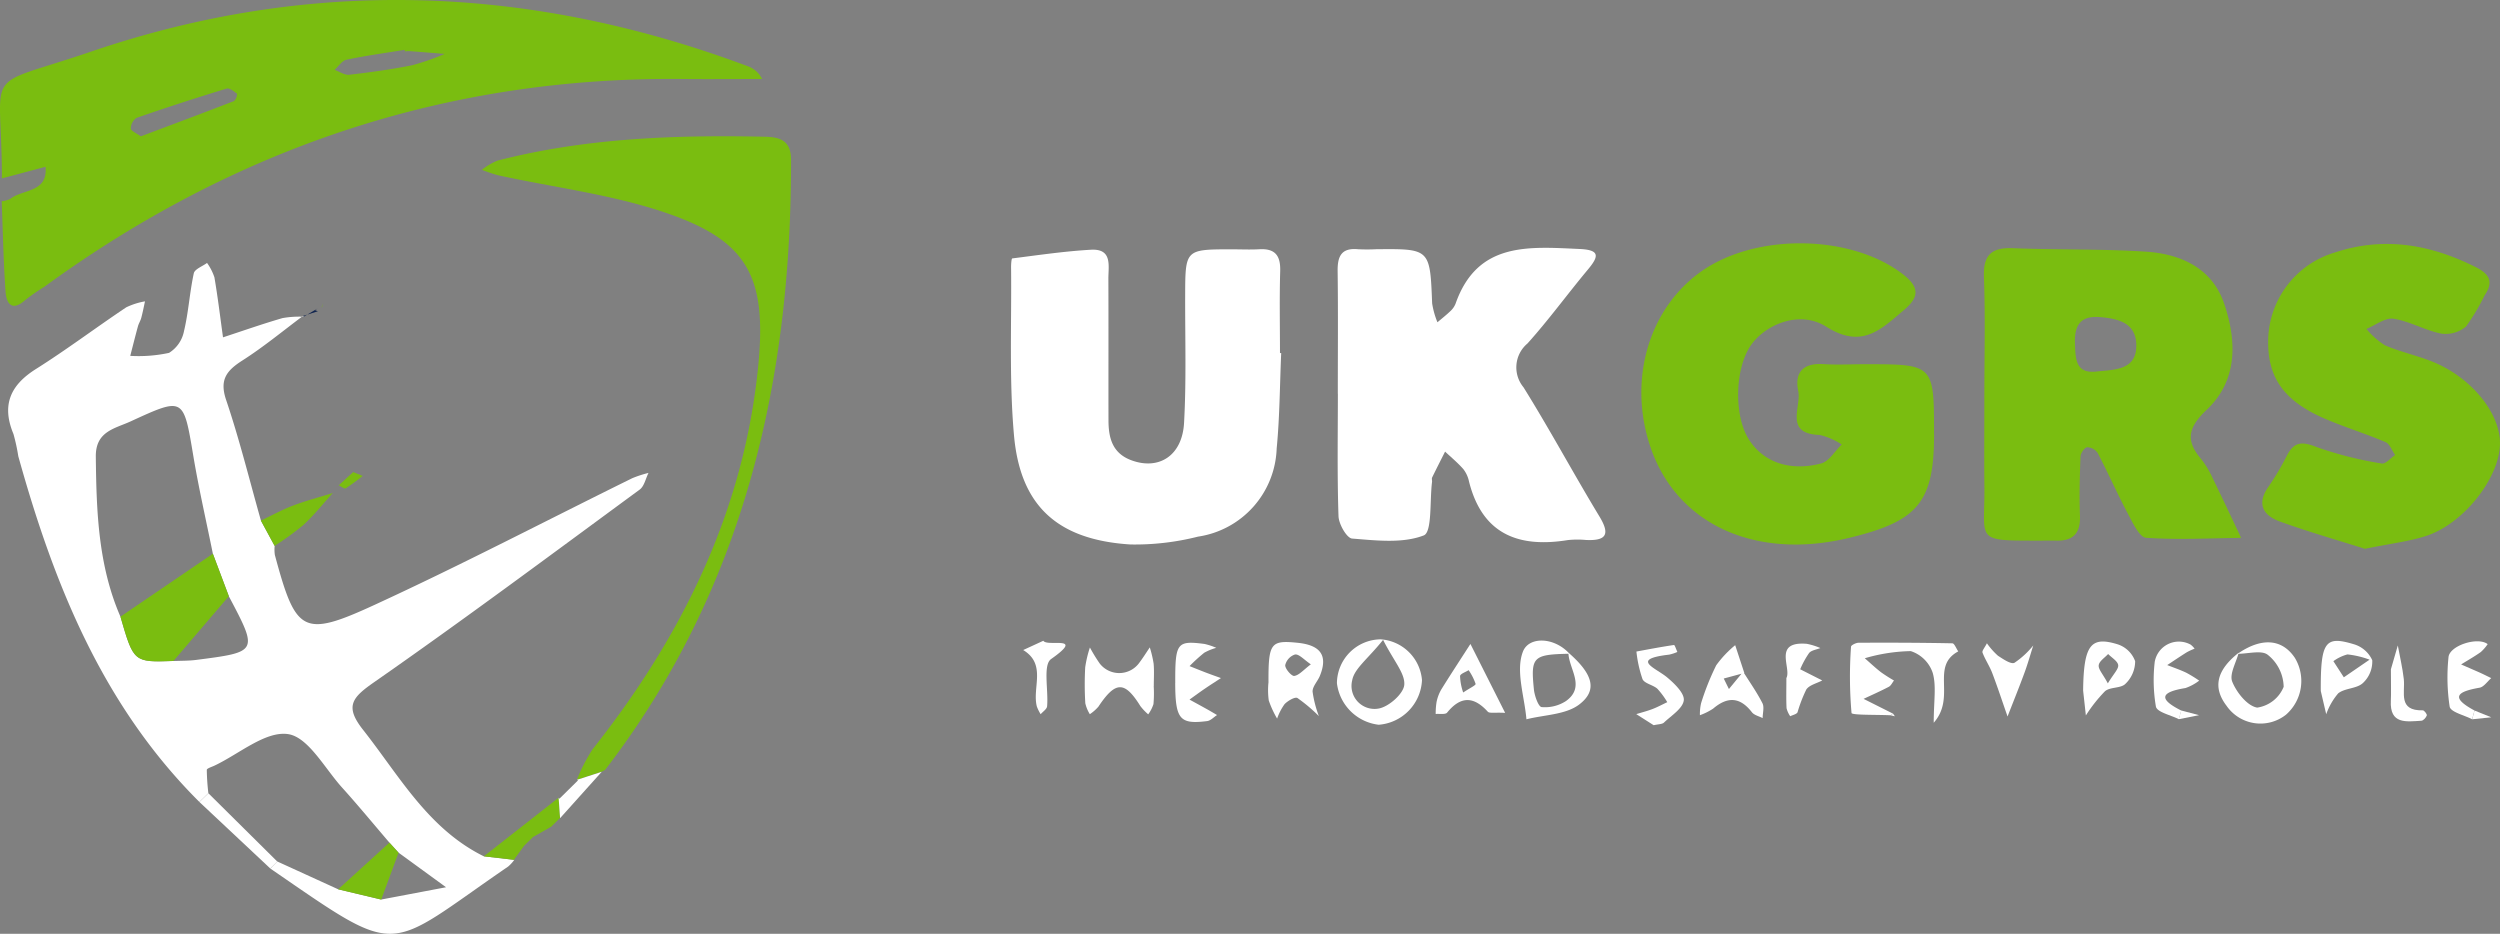
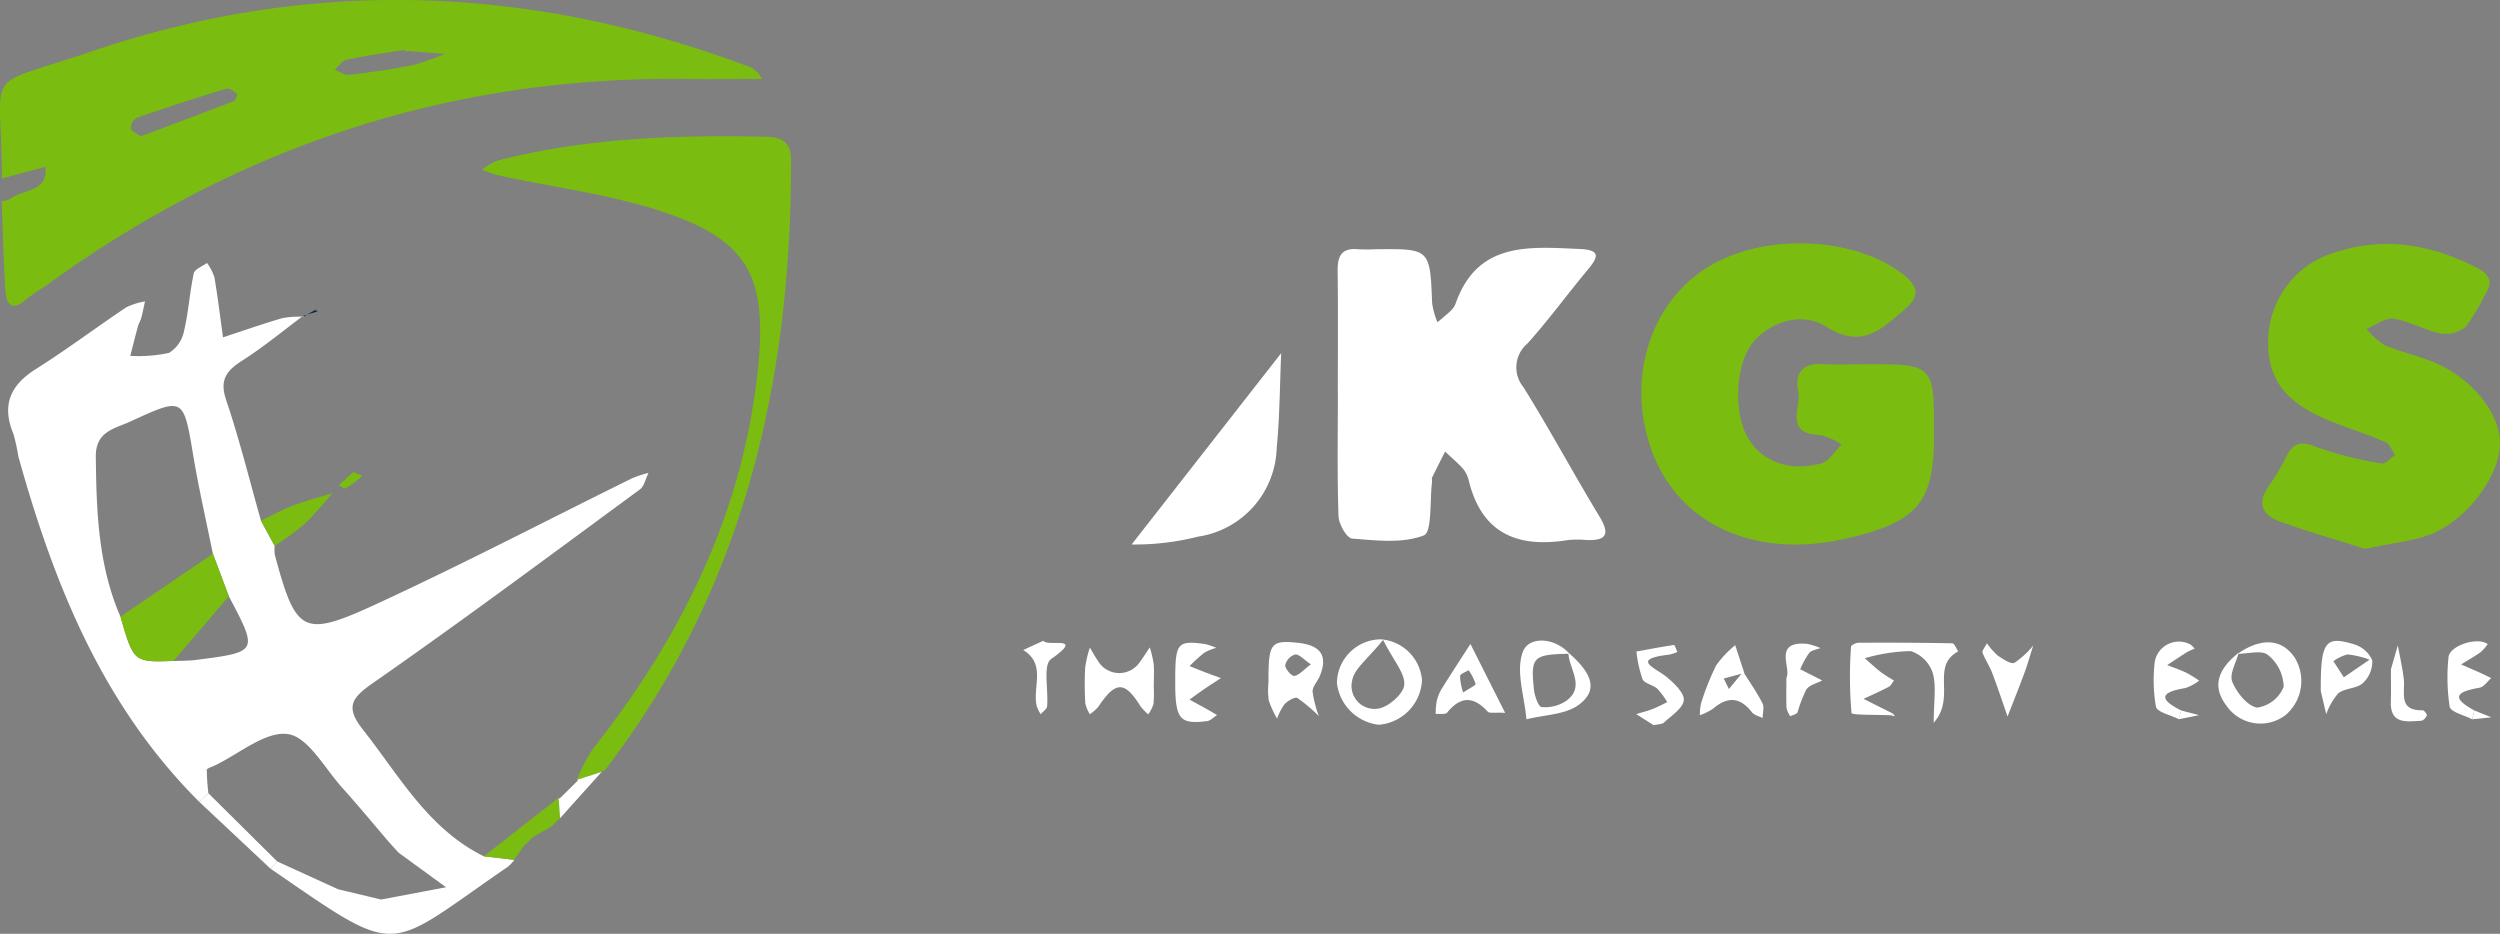
<svg xmlns="http://www.w3.org/2000/svg" width="212.435" height="79.346" viewBox="0 0 212.435 79.346">
  <rect x="0" y="0" width="212.435" height="79.346" fill="#808080" stroke="none" />
  <g id="Group_60" data-name="Group 60" transform="translate(0.001 -0.001)">
    <g id="Group_36" data-name="Group 36" transform="translate(-0.001 0.001)">
-       <path id="Path_31" data-name="Path 31" d="M237.023,42.145c0-3.349.088-6.7-.036-10.046-.07-1.882.637-2.526,2.472-2.453,3.752.149,7.517.052,11.261.292,3,.192,5.662,1.4,6.687,4.437,1.068,3.164,1.159,6.5-1.488,9-1.559,1.473-1.84,2.588-.477,4.184a7.88,7.88,0,0,1,.993,1.655c.821,1.674,1.608,3.363,2.408,5.046-2.693.031-5.4.18-8.074-.006-.563-.038-1.132-1.26-1.537-2.021-.906-1.705-1.687-3.475-2.581-5.187a1.112,1.112,0,0,0-.9-.484c-.221.025-.546.5-.557.783-.065,1.672-.114,3.35-.048,5.021.058,1.47-.543,2.17-2.021,2.13-.388-.011-.778,0-1.167,0-5.889,0-4.878.122-4.931-4.624-.028-2.576,0-5.152-.006-7.728m9.655-2.033c1.606-.146,3.359-.184,3.256-2.353-.083-1.76-1.513-2.112-3.01-2.251-1.7-.158-2.256.637-2.2,2.236.05,1.386.068,2.636,1.951,2.369" transform="translate(-68.404 -8.556)" fill="#7abd10" />
      <path id="Path_32" data-name="Path 32" d="M220.941,45.259c0,5.8-1.336,7.429-7.267,8.847-7.946,1.9-14.626-1.175-16.843-7.753-1.907-5.66-.156-11.712,4.3-14.88,4.7-3.336,12.84-3.161,17.2.252,1.436,1.124,1.293,1.965.043,3.017-1.944,1.635-3.558,3.331-6.595,1.408-2.176-1.378-4.982-.289-6.3,1.432-1.445,1.89-1.6,6.005-.307,8.1,1.2,1.94,3.45,2.8,6.167,2.09.679-.176,1.174-1.056,1.753-1.613a5.753,5.753,0,0,0-1.874-.809c-3.049-.1-1.539-2.38-1.82-3.73-.331-1.59.417-2.4,2.138-2.291,1.162.077,2.332.009,3.5.009,5.9,0,5.9,0,5.9,5.921" transform="translate(-56.594 -8.39)" fill="#7abd10" />
-       <path id="Path_33" data-name="Path 33" d="M143.724,38.6c-.119,2.7-.122,5.414-.384,8.1a7.839,7.839,0,0,1-6.685,7.492,21.85,21.85,0,0,1-5.748.666c-6.16-.393-9.351-3.244-9.888-9.272-.422-4.739-.194-9.534-.248-14.305,0-.253.032-.722.1-.73,2.223-.282,4.446-.61,6.68-.738,1.85-.107,1.484,1.367,1.488,2.469.016,4,0,8,.009,12,0,1.5.312,2.817,1.948,3.422,2.334.863,4.321-.388,4.474-3.18.2-3.6.083-7.222.094-10.835.012-3.907.008-3.908,3.963-3.911.779,0,1.561.039,2.337-.006,1.356-.078,1.813.551,1.775,1.854-.068,2.321-.019,4.645-.019,6.968l.108,0" transform="translate(-34.856 -8.592)" fill="#fff" />
+       <path id="Path_33" data-name="Path 33" d="M143.724,38.6c-.119,2.7-.122,5.414-.384,8.1a7.839,7.839,0,0,1-6.685,7.492,21.85,21.85,0,0,1-5.748.666l.108,0" transform="translate(-34.856 -8.592)" fill="#fff" />
      <path id="Path_34" data-name="Path 34" d="M159.8,42.01c0-3.474.031-6.947-.015-10.42-.016-1.241.3-1.995,1.724-1.863a15.471,15.471,0,0,0,1.552,0c4.586-.044,4.573-.044,4.755,4.6a7.119,7.119,0,0,0,.45,1.607c.368-.314.75-.613,1.1-.948a1.734,1.734,0,0,0,.44-.631c1.852-5.279,6.218-4.839,10.531-4.649,1.766.078,1.647.629.716,1.746-1.734,2.077-3.328,4.273-5.135,6.283a2.651,2.651,0,0,0-.339,3.723c2.243,3.6,4.253,7.346,6.452,10.976.928,1.532.583,2.077-1.135,2a7.74,7.74,0,0,0-1.551.008c-4.222.684-7.282-.519-8.4-4.992a2.543,2.543,0,0,0-.484-1.045c-.469-.534-1.025-.992-1.545-1.482-.368.733-.743,1.463-1.1,2.2-.05.1.008.256-.009.383-.2,1.584.014,4.26-.7,4.538-1.807.7-4.046.43-6.09.269-.452-.036-1.135-1.222-1.157-1.9-.118-3.469-.055-6.945-.054-10.418" transform="translate(-46.121 -8.549)" fill="#fff" />
      <path id="Path_35" data-name="Path 35" d="M278.958,55.046c-2.106-.667-4.689-1.406-7.211-2.313-1.438-.518-2.019-1.511-.966-2.985a23.042,23.042,0,0,0,1.572-2.662c.607-1.15,1.287-1.168,2.5-.686a31.522,31.522,0,0,0,5.538,1.4c.319.063.756-.465,1.139-.721-.27-.378-.457-.946-.822-1.1-1.656-.707-3.388-1.239-5.046-1.943-3.663-1.554-5.077-3.633-4.91-7.049A7.916,7.916,0,0,1,276.4,29.87c4.194-1.389,8.148-.686,11.995,1.251,1.15.579,1.523,1.242.732,2.4a18.1,18.1,0,0,1-1.573,2.637,2.682,2.682,0,0,1-2.118.6c-1.379-.275-2.666-1.049-4.047-1.262-.7-.108-1.53.553-2.3.866a6.689,6.689,0,0,0,1.56,1.386c1.3.564,2.71.861,4.027,1.388,3.385,1.353,5.886,4.5,5.758,7.133-.142,2.916-3.171,6.706-6.316,7.7-1.464.462-3.018.642-5.161,1.079" transform="translate(-78.005 -8.413)" fill="#7abd10" />
      <path id="Path_37" data-name="Path 37" d="M224.429,82.94c-1.154-.058-3.286,0-3.31-.194a35.7,35.7,0,0,1-.043-5.634c0-.124.417-.334.64-.335,2.658-.013,5.315-.006,7.972.048.17,0,.331.447.5.686-2.392,1.283-.148,3.873-2.085,6.064,0-1.83.237-3.106-.082-4.228a2.919,2.919,0,0,0-1.867-1.859,14.76,14.76,0,0,0-3.909.606c.459.4.9.818,1.382,1.191a12.972,12.972,0,0,0,1.1.7c-.145.184-.253.437-.442.536-.7.368-1.426.687-2.143,1.024l2.505,1.257Z" transform="translate(-63.787 -22.16)" fill="#fff" />
      <path id="Path_38" data-name="Path 38" d="M163.393,76.371a3.782,3.782,0,0,1,3.535,3.467,3.985,3.985,0,0,1-3.679,3.792A4.047,4.047,0,0,1,159.7,80.1a3.757,3.757,0,0,1,3.694-3.728m.227.048c-1.3,1.621-2.451,2.444-2.624,3.437a1.954,1.954,0,0,0,2.267,2.392c.864-.161,2.106-1.268,2.16-2.02.07-.965-.883-2-1.8-3.809" transform="translate(-46.096 -22.045)" fill="#fff" />
      <path id="Path_39" data-name="Path 39" d="M266.625,77.708c2.028-1.41,3.779-1.286,4.869.344a3.8,3.8,0,0,1-.761,4.834,3.5,3.5,0,0,1-5.042-.76c-1.191-1.556-.859-3.018,1.029-4.511-.213.833-.806,1.818-.546,2.463.368.916,1.285,2.064,2.119,2.2a2.871,2.871,0,0,0,2.249-1.767A3.562,3.562,0,0,0,269.2,77.8c-.523-.432-1.693-.09-2.574-.093" transform="translate(-76.49 -22.15)" fill="#fff" />
      <path id="Path_40" data-name="Path 40" d="M185.684,77.544c2.065,1.8,2.522,3.188.915,4.41-1.146.871-2.964.869-4.482,1.256-.164-1.94-.929-4.107-.3-5.746.5-1.31,2.658-1.261,3.96.174-3.1.065-3.309.249-3.025,3.034.055.543.383,1.471.655,1.5a3.276,3.276,0,0,0,2.066-.511c1.708-1.223.235-2.727.211-4.113" transform="translate(-52.41 -22.088)" fill="#fff" />
      <path id="Path_41" data-name="Path 41" d="M135.438,80.632a10.27,10.27,0,0,1-.021,1.524,3.05,3.05,0,0,1-.447.87,4.613,4.613,0,0,1-.664-.7c-1.34-2.153-2.111-2.14-3.571.051a3.679,3.679,0,0,1-.726.636,3.049,3.049,0,0,1-.384-.928,26.808,26.808,0,0,1-.009-3.052,9.675,9.675,0,0,1,.4-1.687,14.04,14.04,0,0,0,.837,1.365,2.1,2.1,0,0,0,3.365-.075c.314-.418.592-.863.887-1.3a9.417,9.417,0,0,1,.325,1.381c.057.632.014,1.272.014,1.909h-.01" transform="translate(-37.402 -22.325)" fill="#fff" />
      <path id="Path_42" data-name="Path 42" d="M151.511,80.124c-.012-3.358.185-3.6,2.493-3.364,1.808.189,2.623.982,1.872,2.814-.189.46-.635.9-.617,1.339a9.437,9.437,0,0,0,.534,2.075,13.621,13.621,0,0,0-1.825-1.539c-.2-.118-.82.238-1.09.524a4.8,4.8,0,0,0-.634,1.228,8.549,8.549,0,0,1-.709-1.538,6.5,6.5,0,0,1-.024-1.54m3.6-1.534c-.59-.4-.98-.866-1.334-.84a1.256,1.256,0,0,0-.843.908c-.02.31.543.952.768.918.42-.065.779-.513,1.409-.986" transform="translate(-43.723 -22.138)" fill="#fff" />
      <path id="Path_43" data-name="Path 43" d="M206.735,79.322c.555.887,1.164,1.747,1.637,2.676.173.339.021.841.018,1.268-.31-.161-.719-.248-.913-.5-1.007-1.3-2.066-1.347-3.291-.307a5.154,5.154,0,0,1-1.126.561,4.131,4.131,0,0,1,.1-1.019,21.8,21.8,0,0,1,1.286-3.222,9.134,9.134,0,0,1,1.612-1.71l.775,2.362-1.747.472q.219.447.439.893l1.213-1.474" transform="translate(-58.612 -22.246)" fill="#fff" />
      <path id="Path_44" data-name="Path 44" d="M140.388,80.2c-.01-3.42.135-3.621,2.486-3.318a5.436,5.436,0,0,1,1,.331,4.47,4.47,0,0,0-1.025.418,14.167,14.167,0,0,0-1.246,1.134c.449.179.9.362,1.347.534s.881.323,1.322.483c-.45.294-.9.582-1.347.885s-.883.627-1.325.943c.508.279,1.017.555,1.522.837.275.154.546.317.819.476-.281.178-.547.477-.846.514-2.333.294-2.7-.159-2.71-3.237" transform="translate(-40.522 -22.163)" fill="#fff" />
      <path id="Path_45" data-name="Path 45" d="M177.4,82.778c-.888-.05-1.33.056-1.476-.1-1.206-1.324-2.307-1.335-3.456.077-.147.181-.639.085-.972.117a6.19,6.19,0,0,1,.073-1.012,3.523,3.523,0,0,1,.4-1.066c.807-1.3,1.65-2.584,2.479-3.873l2.953,5.862m-3.567-1.737c.547-.368,1.081-.612,1.054-.732a4.717,4.717,0,0,0-.593-1.165c-.256.165-.7.3-.728.5a4.79,4.79,0,0,0,.267,1.4" transform="translate(-49.5 -22.202)" fill="#fff" />
      <path id="Path_46" data-name="Path 46" d="M196.939,83.866c-.437-.277-.96-.61-1.481-.943.461-.142.932-.261,1.383-.434.428-.164.834-.385,1.251-.582a6.643,6.643,0,0,0-.842-1.141c-.377-.334-1.091-.438-1.263-.819a10.73,10.73,0,0,1-.516-2.342c1.062-.195,2.123-.4,3.192-.556.066-.01.19.385.288.591a3.561,3.561,0,0,1-.7.228c-3.356.391-1.147,1.116-.169,1.934.624.523,1.487,1.356,1.414,1.95-.085.691-1.055,1.293-1.684,1.888-.159.151-.482.132-.874.225" transform="translate(-56.418 -22.241)" fill="#fff" />
      <path id="Path_47" data-name="Path 47" d="M277.226,80.837c-.022-4.227.374-4.726,2.788-4A2.49,2.49,0,0,1,281.6,78.2a2.491,2.491,0,0,1-.811,1.955c-.521.472-1.514.411-2.08.859a5.574,5.574,0,0,0-1.021,1.777c-.212-.9-.423-1.809-.458-1.957m4.144-2.678a7.645,7.645,0,0,0-1.884-.447,3.621,3.621,0,0,0-1.193.573l.888,1.372,2.188-1.5" transform="translate(-80.02 -22.1)" fill="#fff" />
-       <path id="Path_48" data-name="Path 48" d="M248.839,80.8c.044-3.926.67-4.632,2.958-3.92a2.36,2.36,0,0,1,1.462,1.426,2.661,2.661,0,0,1-.832,1.929c-.386.391-1.294.249-1.729.622a12.6,12.6,0,0,0-1.627,2.06c-.107-.98-.216-1.958-.233-2.117m2.1-.61c.5-.827.925-1.223.88-1.555s-.551-.628-.854-.939c-.284.313-.749.6-.8.946s.336.724.773,1.548" transform="translate(-71.827 -22.122)" fill="#fff" />
      <path id="Path_49" data-name="Path 49" d="M294.462,83.234c-.668-.351-1.82-.607-1.912-1.071a16.634,16.634,0,0,1-.1-4.188c.06-1,2.494-1.781,3.33-1.127a3.687,3.687,0,0,1-.585.672c-.537.38-1.113.706-1.672,1.053.532.234,1.066.463,1.6.7.323.146.639.308.959.463-.329.282-.625.748-.992.814-1.822.322-2.587.78-.431,1.936l-.2.745" transform="translate(-84.392 -22.113)" fill="#fff" />
      <path id="Path_50" data-name="Path 50" d="M237.185,76.838a6.165,6.165,0,0,0,.942,1.063c.436.282,1.1.745,1.4.6a7.179,7.179,0,0,0,1.6-1.475c-.247.776-.467,1.562-.748,2.325-.458,1.246-.957,2.477-1.438,3.713-.43-1.231-.835-2.471-1.3-3.689-.228-.6-.6-1.14-.827-1.739-.059-.157.192-.428.375-.8" transform="translate(-68.352 -22.18)" fill="#fff" />
      <path id="Path_53" data-name="Path 53" d="M259.4,83.237c-.679-.346-1.83-.582-1.943-1.061a13.447,13.447,0,0,1-.1-3.815A2.082,2.082,0,0,1,260.4,76.9a1.648,1.648,0,0,1,.343.349,5.178,5.178,0,0,0-.654.3c-.565.353-1.115.727-1.672,1.093.541.213,1.093.4,1.616.648a11.225,11.225,0,0,1,1.1.674,4.087,4.087,0,0,1-1.165.63c-1.991.325-2.434.869-.356,1.912q-.1.369-.206.737" transform="translate(-74.26 -22.128)" fill="#fff" />
      <path id="Path_55" data-name="Path 55" d="M213.367,79.81c.455-.844-1.184-3.149,1.736-2.909a5.462,5.462,0,0,1,1.151.36c-.327.134-.758.183-.958.422a7.547,7.547,0,0,0-.755,1.381l1.873.95c-.464.247-1.09.384-1.353.767a12.013,12.013,0,0,0-.745,1.933c-.076.171-.408.23-.622.341a2.1,2.1,0,0,1-.312-.682c-.04-.761-.015-1.526-.015-2.562" transform="translate(-61.571 -22.193)" fill="#fff" />
      <path id="Path_57" data-name="Path 57" d="M285.6,79.125c.058-.2.323-1.112.587-2.023.174.952.4,1.9.509,2.858.127,1.154-.511,2.707,1.619,2.656.117,0,.371.334.335.435-.065.186-.29.438-.461.449-1.277.078-2.7.323-2.594-1.7.032-.633.005-1.268.005-2.67" transform="translate(-82.435 -22.256)" fill="#fff" />
      <path id="Path_58" data-name="Path 58" d="M123.937,76.543c.322.549,3.616-.529.659,1.554-.706.5-.216,2.635-.339,4.013-.021.24-.357.451-.548.675a3.509,3.509,0,0,1-.323-.654c-.416-1.593.845-3.584-1.161-4.8l1.712-.788" transform="translate(-35.28 -22.095)" fill="#fff" />
      <path id="Path_60" data-name="Path 60" d="M295.311,85.621l.2-.745,1.423.577Z" transform="translate(-85.241 -24.5)" fill="#fff" />
      <path id="Path_61" data-name="Path 61" d="M260.264,85.607q.1-.368.206-.737l1.518.4-1.724.341" transform="translate(-75.125 -24.498)" fill="#fff" />
      <path id="Path_63" data-name="Path 63" d="M63.662,99.63l1.575-.893-1.575.893" transform="translate(-18.376 -28.501)" fill="#10244e" />
      <path id="Path_64" data-name="Path 64" d="M225.827,85.388l.218-.135.156.223-.373-.088" transform="translate(-65.184 -24.609)" fill="#fff" />
      <path id="Path_65" data-name="Path 65" d="M36.259,37.55l1.169-.695-.2.147.23.086-1.261.4.065.064" transform="translate(-10.447 -10.639)" fill="#10244e" />
      <path id="Path_66" data-name="Path 66" d="M38.447,36.584l.1-.348-.12.316.023.032" transform="translate(-11.091 -10.46)" fill="#7abd10" />
      <path id="Path_67" data-name="Path 67" d="M68.713,93.212l-.8.79.8-.79" transform="translate(-19.604 -26.906)" fill="#7abd10" />
      <path id="Path_68" data-name="Path 68" d="M67.618,94.3l-.8.789.8-.789" transform="translate(-19.287 -27.22)" fill="#7abd10" />
      <path id="Path_69" data-name="Path 69" d="M65.8,98.466l.837-.83-.837.83" transform="translate(-18.992 -28.183)" fill="#10244e" />
      <g id="Group_37" data-name="Group 37">
        <path id="Path_29" data-name="Path 29" d="M26.027,35.914c-1.7,1.267-3.345,2.631-5.13,3.771-1.348.861-1.993,1.629-1.4,3.373,1.137,3.365,1.987,6.825,2.956,10.246q.583,1.074,1.166,2.152a3.18,3.18,0,0,0,.017.769c1.779,6.612,2.362,7.052,8.468,4.242,7.391-3.4,14.61-7.172,21.91-10.769a9.544,9.544,0,0,1,1.372-.446c-.243.481-.361,1.132-.749,1.418-7.488,5.5-14.943,11.054-22.567,16.366-1.882,1.311-2.516,2.047-.938,4.048C34.218,75,36.653,79.488,41.394,81.833l2.588.3a3.351,3.351,0,0,1-.519.566c-10.592,7.256-8.945,7.917-20.215.17l.59-.6,5.176,2.364,3.659.872,5.509-1.045-4.035-2.939-.778-.856C32.035,79.11,30.732,77.524,29.357,76c-1.488-1.646-2.889-4.31-4.611-4.554-1.914-.271-4.147,1.689-6.241,2.68-.233.11-.65.235-.653.359a19.186,19.186,0,0,0,.134,1.985l-.763.742C9,69.022,4.863,58.713,1.834,47.833a16.041,16.041,0,0,0-.409-1.883c-1.009-2.42-.31-4.129,1.9-5.521,2.621-1.651,5.1-3.52,7.68-5.246a6.032,6.032,0,0,1,1.595-.509c-.1.468-.192.939-.315,1.4-.065.248-.214.472-.282.718-.229.836-.438,1.677-.655,2.515a12.333,12.333,0,0,0,3.295-.254A2.805,2.805,0,0,0,15.916,37.2c.386-1.611.479-3.29.832-4.91.078-.357.735-.59,1.125-.88a4.553,4.553,0,0,1,.627,1.222c.289,1.692.494,3.4.73,5.1,1.683-.552,3.355-1.141,5.055-1.635a8.2,8.2,0,0,1,1.808-.115l-.065-.064m-11.01,29.32c.644-.028,1.293-.013,1.929-.095,5.277-.679,5.276-.685,2.779-5.41l-1.357-3.61c-.558-2.764-1.192-5.515-1.659-8.3-.841-5.015-.8-5.029-5.326-2.95-1.354.622-2.986.837-2.962,3,.052,4.641.2,9.24,2.091,13.592,1.13,3.883,1.13,3.883,4.5,3.765" transform="translate(-0.28 -9.067)" fill="#fff" />
        <path id="Path_30" data-name="Path 30" d="M.162,15.158c0-9.739-1.941-7.525,7.562-10.766C26.42-1.984,45.053-1.279,63.5,5.614a2.152,2.152,0,0,1,1.258,1.1c-2.232,0-4.465.021-6.7,0C37.95,6.493,19.924,12.6,3.761,24.373a18.221,18.221,0,0,0-1.589,1.1c-1.1,1-1.623.411-1.7-.686C.291,22.233.245,19.666.144,17.1a2.063,2.063,0,0,0,.729-.2c1.061-.84,3.207-.514,2.995-2.727l-3.706.987m11.8-3.572c2.668-1,5.3-1.985,7.924-3a.816.816,0,0,0,.252-.621c-.254-.207-.644-.511-.879-.439Q15.4,8.7,11.593,10.021a1.084,1.084,0,0,0-.475.9c.015.213.481.395.843.663M34.4,4.368l-.021-.13c-1.647.268-3.3.492-4.935.837-.382.08-.679.564-1.014.862.418.148.854.462,1.248.416,1.79-.206,3.58-.452,5.344-.808a20.409,20.409,0,0,0,2.766-.964c-1-.079-2-.161-3-.236a2.829,2.829,0,0,0-.386.023" transform="translate(0.001 -0.001)" fill="#7abd10" />
        <path id="Path_36" data-name="Path 36" d="M65.634,70.962a14.69,14.69,0,0,1,1.33-2.588c7.6-9.6,12.848-20.224,14.073-32.516.758-7.607-.852-10.687-7.824-13.068-4.589-1.567-9.515-2.156-14.287-3.2a12.646,12.646,0,0,1-1.367-.461,5.576,5.576,0,0,1,1.332-.782c7.461-1.919,15.074-2.19,22.726-2.028,1.31.028,2.215.346,2.217,1.96.021,18.859-4.016,36.489-15.769,51.8-.073.095-.22.133-.332.2l-2.1.681" transform="translate(-16.614 -4.7)" fill="#7abd10" />
        <path id="Path_51" data-name="Path 51" d="M32.33,63.388l-1.166-2.151c.913-.432,1.8-.923,2.744-1.28,1.1-.415,2.24-.712,3.363-1.061-.826.913-1.595,1.886-2.5,2.718a23.915,23.915,0,0,1-2.446,1.773" transform="translate(-8.995 -17.001)" fill="#7abd10" />
        <path id="Path_52" data-name="Path 52" d="M60.383,100.571l-2.588-.3,6.357-4.982.122,1.724.05-.056-.836.83.055-.047-1.575.893.075-.07-.839.824.052-.065-.864,1.186Z" transform="translate(-16.682 -27.506)" fill="#7abd10" />
        <path id="Path_59" data-name="Path 59" d="M66.853,96.121,66.731,94.4l.064.085.8-.789-.016.016.8-.79-.089-.044,2.1-.681-3.527,3.929" transform="translate(-19.261 -26.612)" fill="#fff" />
        <path id="Path_62" data-name="Path 62" d="M41.692,56.394l.807.327a17.823,17.823,0,0,1-1.444,1.054c-.106.064-.392-.164-.595-.257l1.231-1.124" transform="translate(-11.679 -16.279)" fill="#7abd10" />
        <path id="Path_73" data-name="Path 73" d="M14.385,71.495l7.855-5.348q.678,1.8,1.357,3.609l-4.708,5.505c-3.375.117-3.375.117-4.5-3.766" transform="translate(-4.152 -19.094)" fill="#7abd10" />
-         <path id="Path_76" data-name="Path 76" d="M45.525,101.512q-.737,1.992-1.474,3.984l-3.659-.872,4.356-3.967.778.856" transform="translate(-11.659 -29.055)" fill="#7abd10" />
        <path id="Path_77" data-name="Path 77" d="M29.842,101.152,23.818,95.5l.763-.743,5.852,5.8-.591.595" transform="translate(-6.875 -27.353)" fill="#fff" />
      </g>
    </g>
  </g>
</svg>